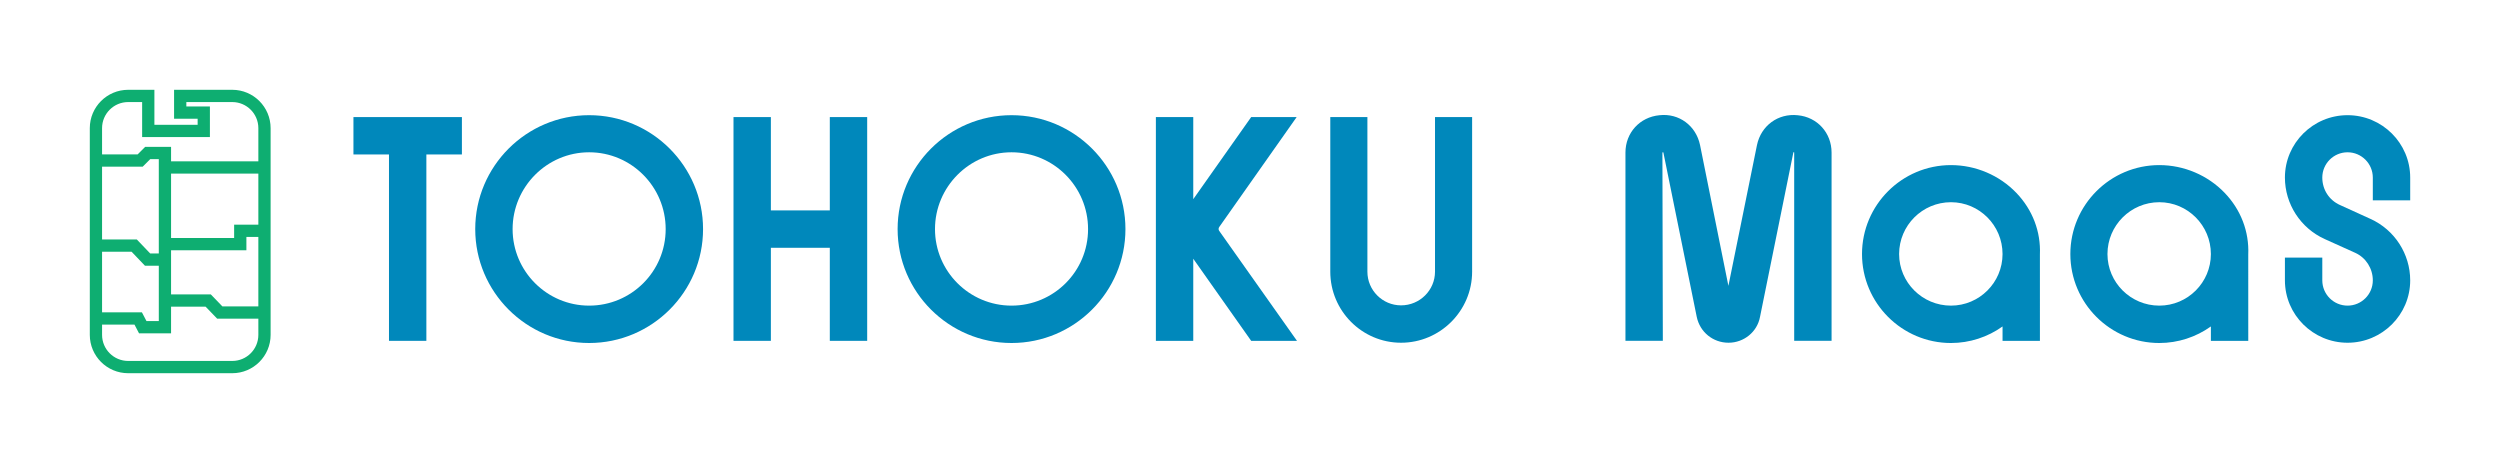
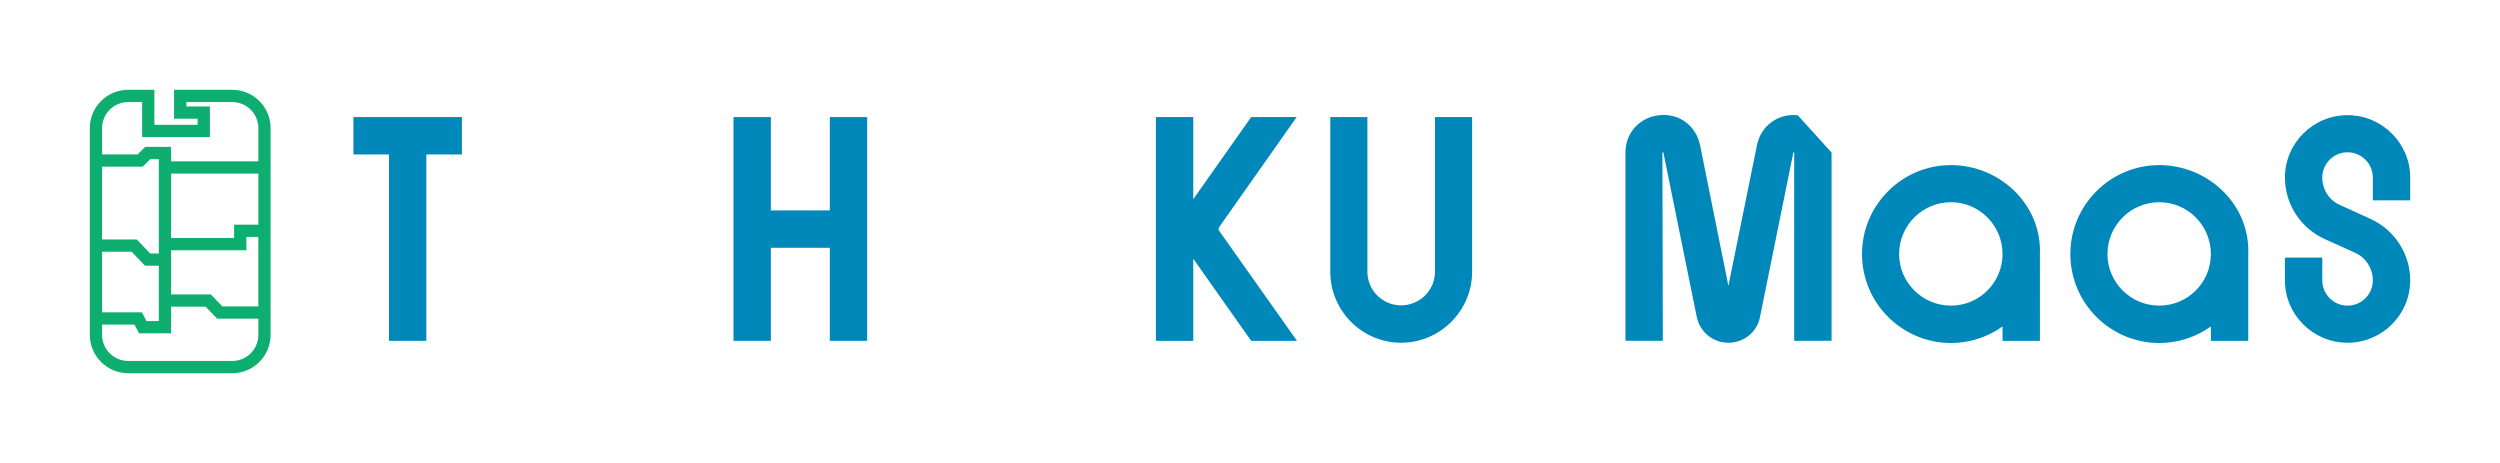
<svg xmlns="http://www.w3.org/2000/svg" id="_レイヤー_2" viewBox="0 0 737.741 136.696">
  <defs>
    <style>.cls-1{fill:#0eae71;}.cls-2{fill:#08b;}.cls-3{fill:none;}</style>
  </defs>
  <g id="_レイヤー_1-2">
    <g>
      <g>
        <g>
          <g>
            <polygon class="cls-2" points="104.301 45.58 114.788 45.58 114.788 100.581 125.819 100.581 125.819 45.58 136.306 45.58 136.306 34.549 104.301 34.549 104.301 45.58" />
-             <path class="cls-2" d="M173.854,33.99c-18.535,0-33.615,15.081-33.615,33.615s15.081,33.615,33.615,33.615,33.615-15.081,33.615-33.615-15.081-33.615-33.615-33.615Zm0,56.2c-12.455,0-22.586-10.131-22.586-22.584s10.131-22.667,22.586-22.667,22.584,10.168,22.584,22.667-10.131,22.584-22.584,22.584Z" />
            <polygon class="cls-2" points="244.872 62.089 227.481 62.089 227.481 34.549 216.452 34.549 216.452 100.581 227.481 100.581 227.481 73.12 244.872 73.12 244.872 100.581 255.903 100.581 255.903 34.549 244.872 34.549 244.872 62.089" />
-             <path class="cls-2" d="M298.499,33.99c-18.536,0-33.617,15.081-33.617,33.615s15.081,33.615,33.617,33.615,33.615-15.081,33.615-33.615-15.081-33.615-33.615-33.615Zm0,56.2c-12.455,0-22.586-10.131-22.586-22.584s10.131-22.667,22.586-22.667,22.584,10.168,22.584,22.667-10.131,22.584-22.584,22.584Z" />
            <path class="cls-2" d="M359.819,66.948l22.82-32.399h-13.421l-17.091,24.225v-24.225h-11.031V100.581h11.031v-24.227l17.091,24.227h13.515l-22.935-32.43c-.256-.355-.275-.809,.021-1.202Z" />
            <path class="cls-2" d="M423.466,80.174c0,5.479-4.493,9.935-10.016,9.935-5.479,0-9.935-4.456-9.935-9.935V34.549h-10.952v45.624c0,11.56,9.37,20.966,20.887,20.966s20.968-9.406,20.968-20.966V34.549h-10.952v45.624Z" />
-             <path class="cls-2" d="M530.514,34.01c-5.779-.63-10.844,3.048-12.04,8.815l-8.43,41.533-8.365-41.546c-1.195-5.756-6.25-9.462-11.979-8.808-5.814,.547-10.035,5.183-10.035,11.024v55.552h11.03l-.123-55.585c.078-.048,.275-.082,.282-.004l9.851,48.537c.944,4.481,4.798,7.611,9.373,7.611s8.487-3.232,9.296-7.628l9.858-48.608c.074,.013,.273,.045,.227,.125v55.552h11.031V45.028c0-5.841-4.22-10.477-9.976-11.018Z" />
+             <path class="cls-2" d="M530.514,34.01c-5.779-.63-10.844,3.048-12.04,8.815l-8.43,41.533-8.365-41.546c-1.195-5.756-6.25-9.462-11.979-8.808-5.814,.547-10.035,5.183-10.035,11.024v55.552h11.03l-.123-55.585c.078-.048,.275-.082,.282-.004l9.851,48.537c.944,4.481,4.798,7.611,9.373,7.611s8.487-3.232,9.296-7.628l9.858-48.608c.074,.013,.273,.045,.227,.125v55.552h11.031V45.028Z" />
            <path class="cls-2" d="M601.972,100.581l-.004-25.479c.294-6.737-2.166-13.186-6.927-18.158-5.002-5.225-12.045-8.223-19.318-8.223-14.475,0-26.251,11.776-26.251,26.25s11.776,26.251,26.251,26.251c5.53,0,10.861-1.762,15.22-4.889v4.249h11.03Zm-26.25-10.391c-8.438,0-15.301-6.828-15.301-15.22,0-8.436,6.863-15.299,15.301-15.299,8.392,0,15.22,6.863,15.22,15.299,0,8.392-6.828,15.22-15.22,15.22Z" />
          </g>
          <g>
            <path class="cls-2" d="M656.521,56.943c-5.002-5.225-12.045-8.223-19.318-8.223-14.473,0-26.25,11.776-26.25,26.25s11.776,26.251,26.25,26.251c5.53,0,10.858-1.762,15.22-4.889v4.249h11.031l-.003-25.479c.291-6.738-2.169-13.187-6.93-18.158Zm-19.318,2.727c8.392,0,15.22,6.863,15.22,15.299,0,8.392-6.828,15.22-15.22,15.22-8.436,0-15.299-6.828-15.299-15.22,0-8.436,6.863-15.299,15.299-15.299Z" />
            <path class="cls-2" d="M711.241,59.11v-6.716c0-10.148-8.293-18.404-18.485-18.404s-18.485,8.256-18.485,18.404c0,7.792,4.596,14.909,11.712,18.136l9.044,4.081c3.148,1.425,5.183,4.615,5.183,8.125,0,4.111-3.343,7.454-7.454,7.454s-7.454-3.343-7.454-7.454v-6.717h-11.031v6.717c0,10.148,8.293,18.404,18.485,18.404s18.485-8.256,18.485-18.404c0-7.79-4.596-14.909-11.704-18.133l-8.993-4.092c-3.234-1.438-5.242-4.548-5.242-8.117,0-4.111,3.343-7.455,7.454-7.455s7.454,3.344,7.454,7.455v6.716h11.031Z" />
          </g>
        </g>
        <path class="cls-1" d="M68.545,26.499h-17.177v8.547h6.953v1.776h-12.759v-10.323h-7.751c-6.237,0-11.312,5.074-11.312,11.312v61.009c0,6.238,5.075,11.312,11.312,11.312h30.734c6.237,0,11.312-5.075,11.312-11.312V37.811c0-6.238-5.075-11.312-11.312-11.312Zm7.692,43.414v20.498h-10.62l-3.402-3.527h-11.736v-13.026h22.231v-3.946h3.528Zm-25.758,28.449v-7.858h10.198l3.402,3.527h12.159v4.79c0,4.242-3.451,7.693-7.692,7.693h-30.734c-4.241,0-7.692-3.451-7.692-7.693v-3.039h9.562l1.348,2.581h9.451Zm-6.145-51.403h2.526v27.845h-2.53l-3.958-4.138h-10.254v-21.487h11.996l2.22-2.22Zm2.526,47.783h-3.638l-1.348-2.581h-11.756v-17.876h8.707l3.958,4.138h4.077v16.319Zm22.231-28.448v3.946h-18.611v-19.009h25.758v15.063h-7.147Zm-26.255-22.954l-2.221,2.22h-10.495v-7.749c0-4.242,3.451-7.692,7.692-7.692h4.132v10.323h19.998v-9.014h-6.953v-1.308h13.557c4.241,0,7.692,3.451,7.692,7.692v9.801h-25.758v-4.272h-7.644Z" />
      </g>
      <rect class="cls-3" y="0" width="737.741" height="136.696" />
    </g>
  </g>
</svg>